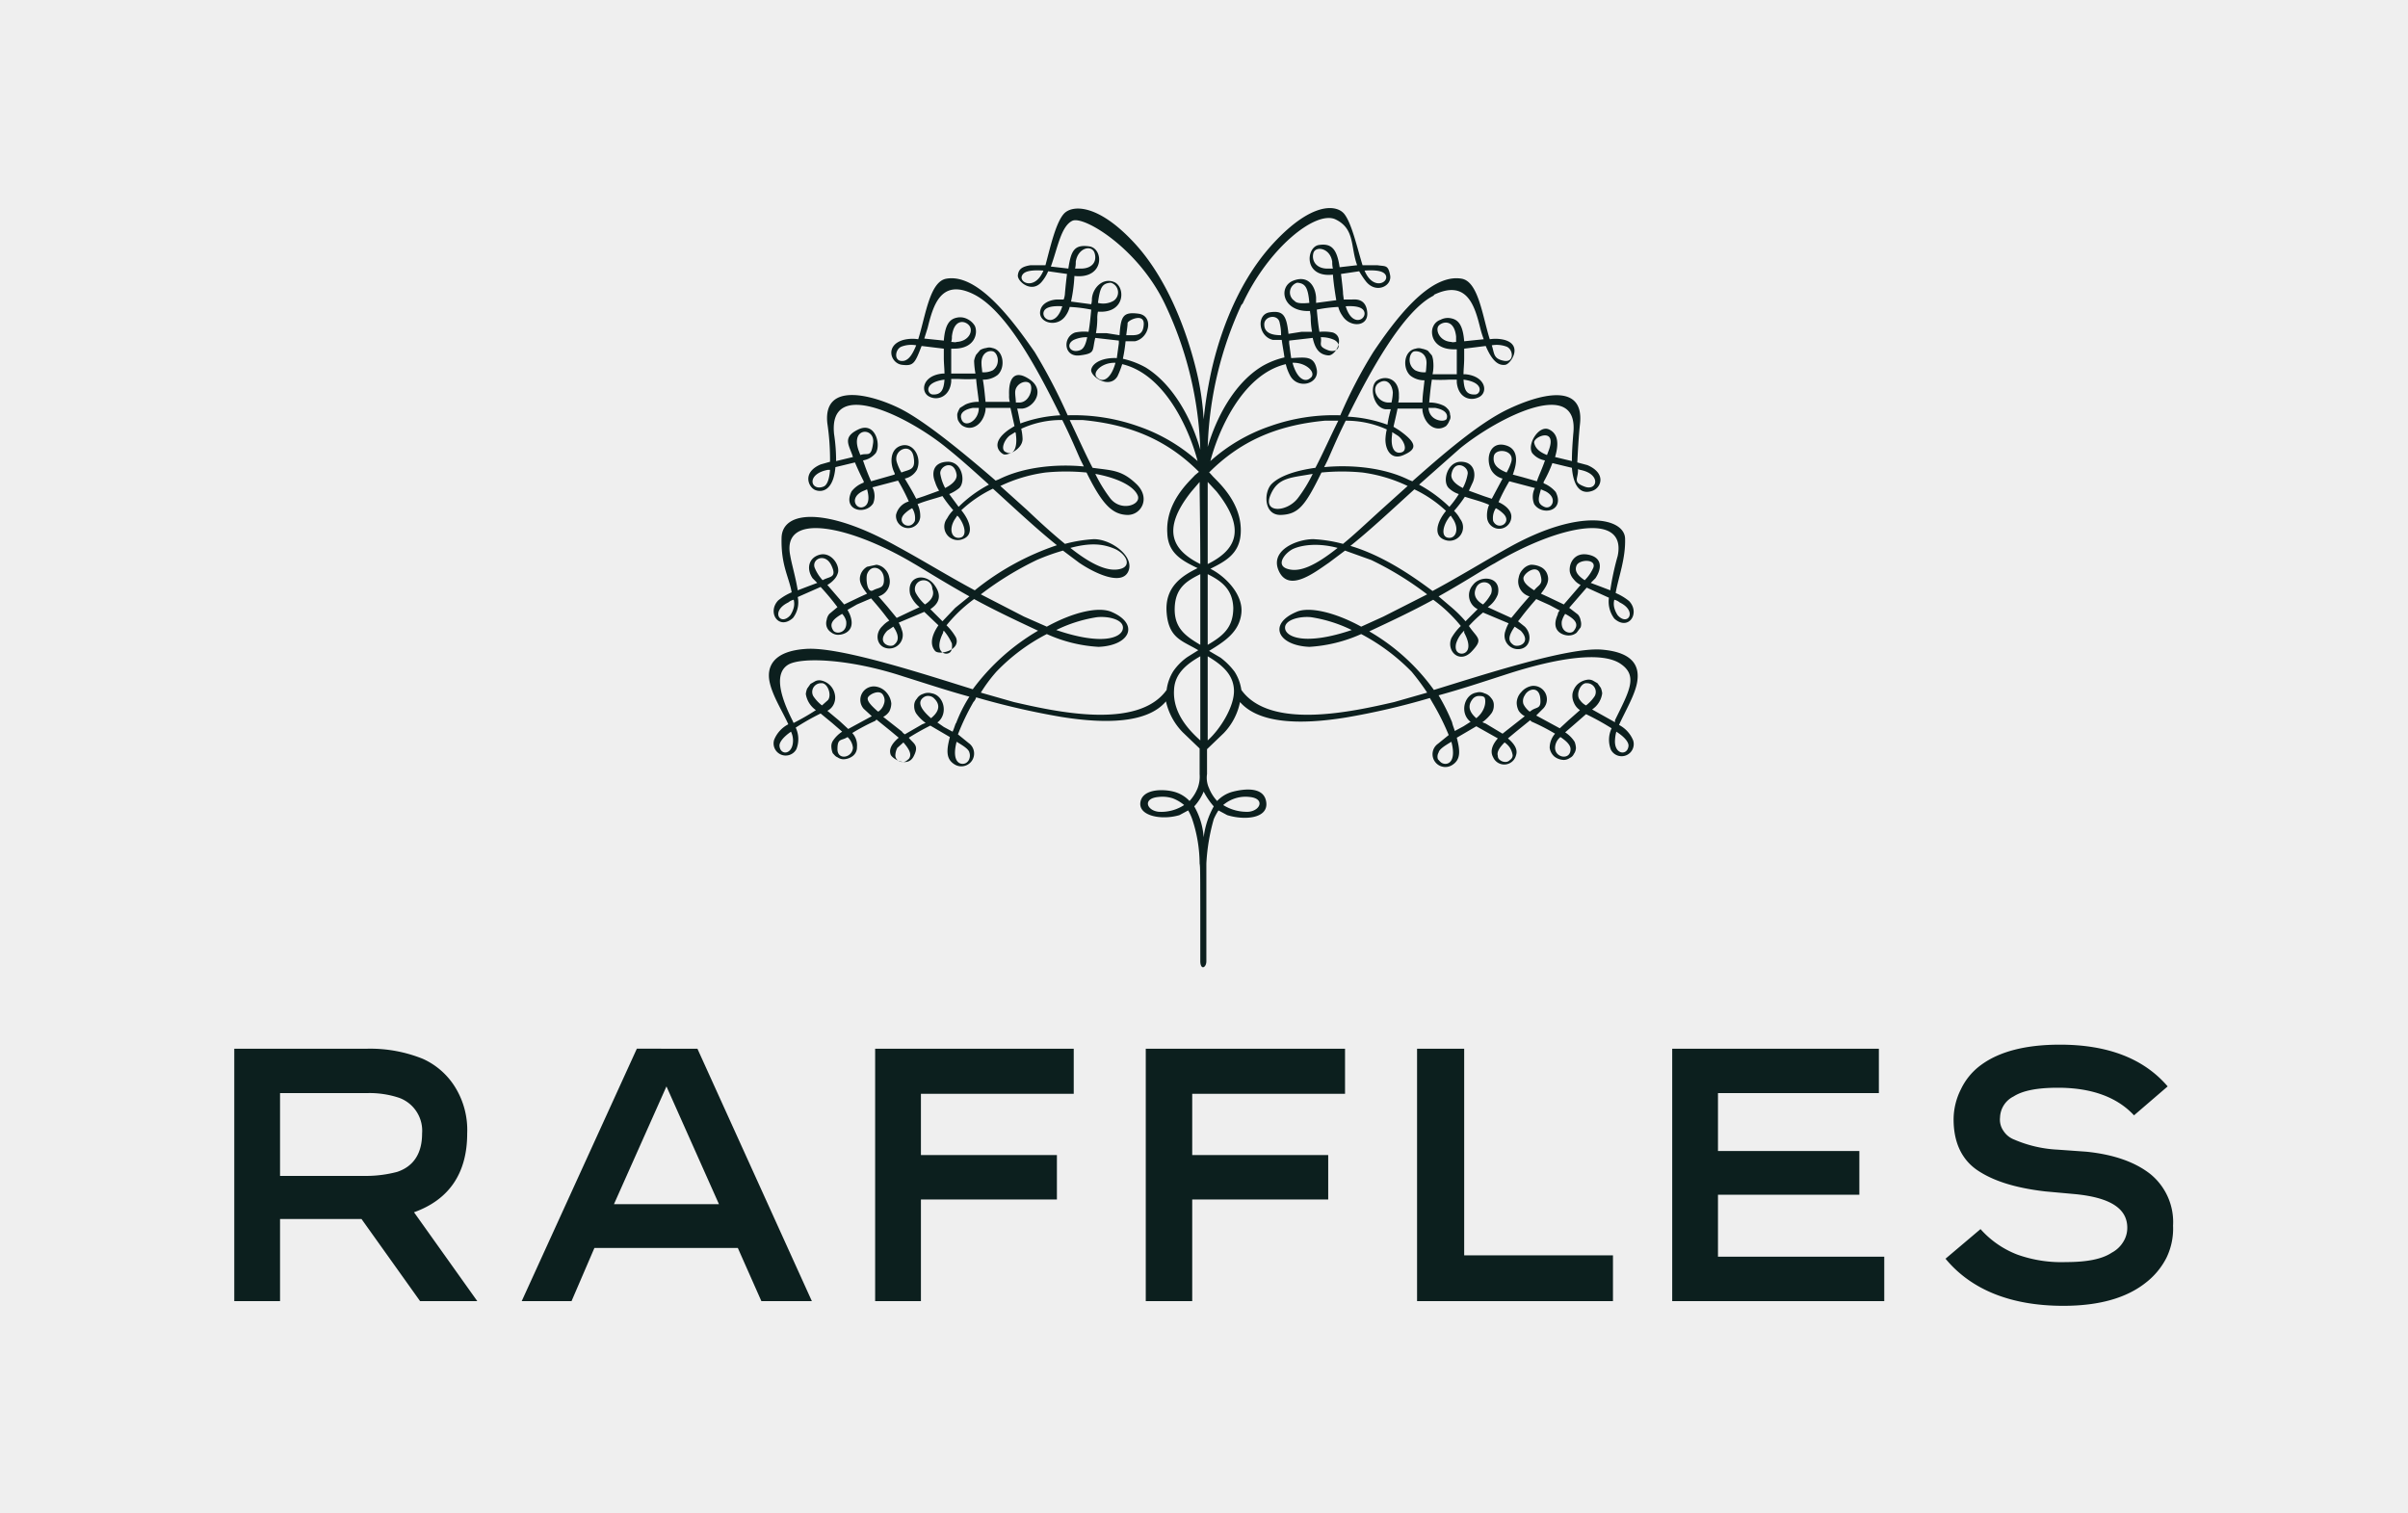
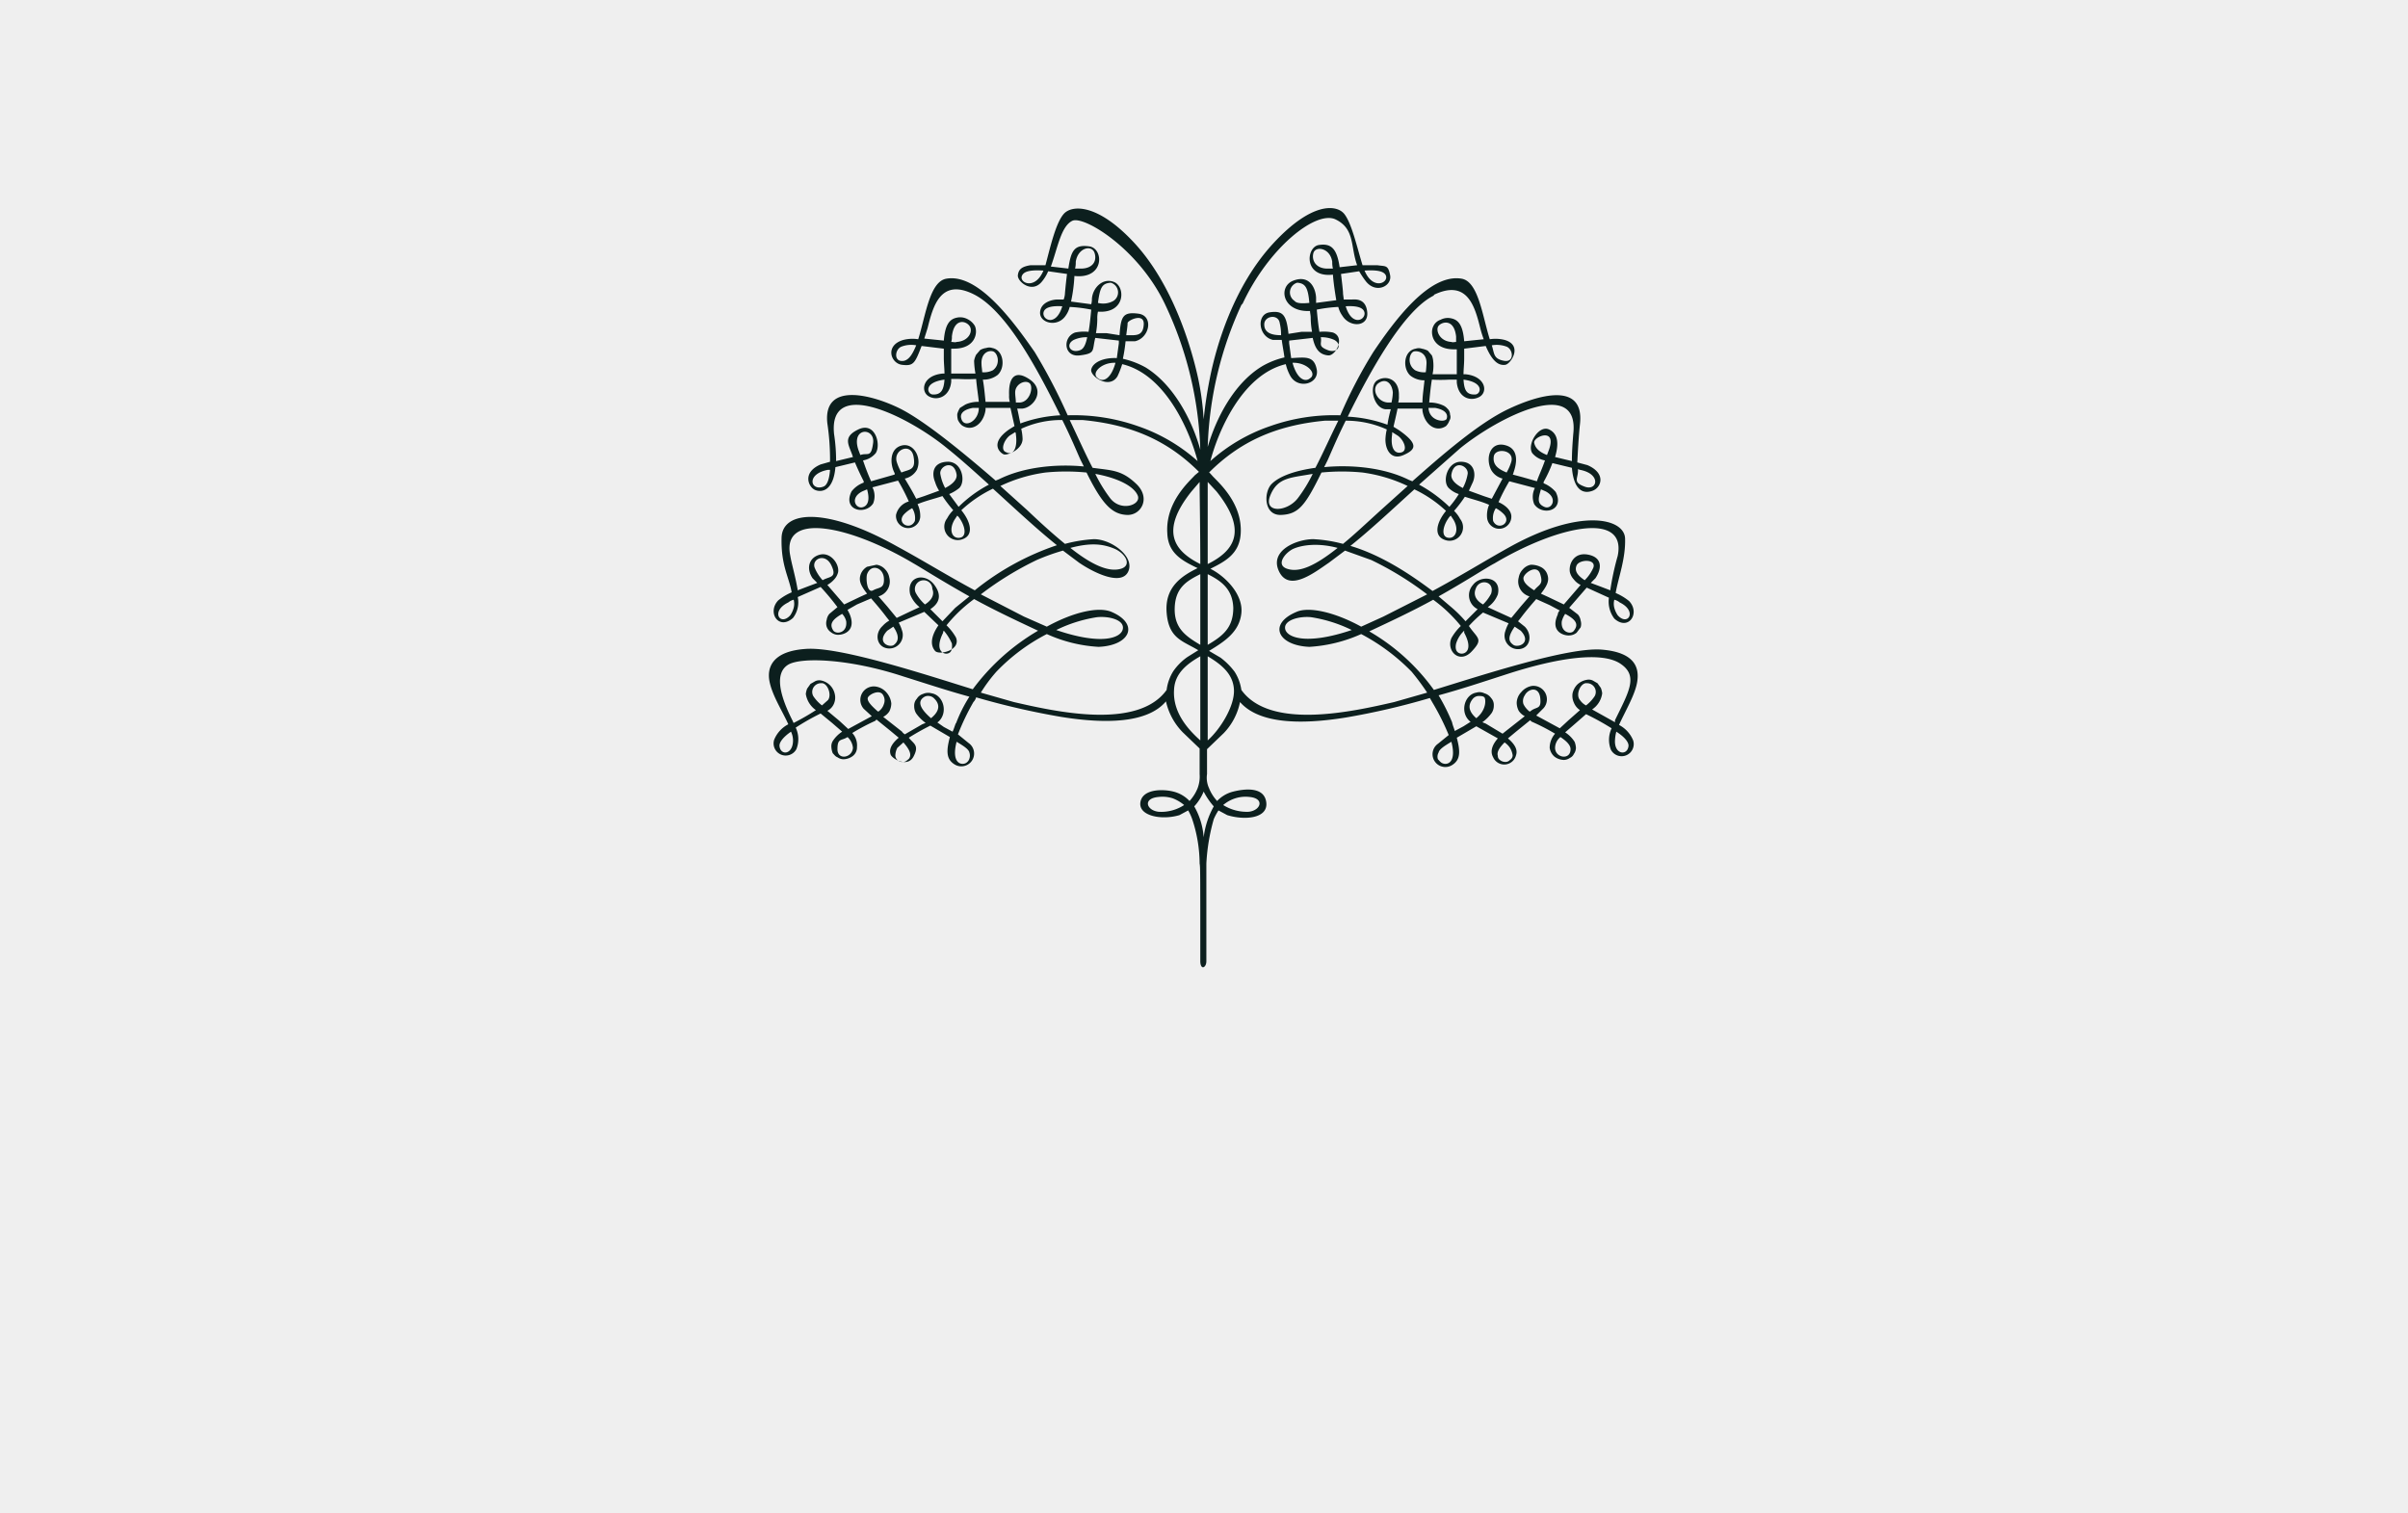
<svg xmlns="http://www.w3.org/2000/svg" id="Layer_1" data-name="Layer 1" viewBox="0 0 357.7 224.8">
  <rect x="0" y="0" width="357.7" height="224.8" fill="#808080" stroke="none" />
  <defs>
    <style>.cls-1{fill:#efefef;}.cls-2{fill:#0c1f1e;}</style>
  </defs>
  <rect class="cls-1" width="357.7" height="224.78" />
  <path class="cls-2" d="M237.8,96.5c-5-.3-17,3.6-24.8,6a30.8,30.8,0,0,0-9.6-8.7c3.2-1.5,6.4-3,9.5-4.7A21.6,21.6,0,0,1,217,93a7.9,7.9,0,0,0-1.4,1.8c-.8,1.9,1.2,3.9,3,2s.9-1.9-.4-3.8a19.9,19.9,0,0,1,2.1-2l3.8,1.6a6.1,6.1,0,0,0-.5,1.2,2,2,0,0,0,2.3,2.6c1.5-.3,1.7-2.2.6-3.3l-1-.8.4-.5c.9-1.2,1.7-2.1,2.3-2.8l2,.9,1.5.8a.9.9,0,0,0-.3.6c-1.2,2.6,1,3.2,1.8,3.1a1.8,1.8,0,0,0,1-.4l.6-.8a1.7,1.7,0,0,0,0-1,1.8,1.8,0,0,0-.4-.9l-1.3-1,2.6-3,3.3,1.5a4.2,4.2,0,0,0,.8,3.1c2.1,1.9,3.9-.8,2.2-2.6a8.2,8.2,0,0,0-2-1.2c.4-2.3,1.5-5.1,1.4-8.1s-6.6-4.6-17.2,1.3c-3.6,2-7.3,4.3-11.4,6.5-3.2-2.4-7.5-5.3-12.2-6.7,3-2.4,6.3-5.5,9.5-8.4a18.6,18.6,0,0,1,4.7,3.2c-1.4,1.7-1.9,3.7-.2,4.3a2,2,0,0,0,2.3-3.1,4.7,4.7,0,0,0-.9-1.2,19.2,19.2,0,0,0,1.6-2.1c1.2.4,2.5.7,3.6,1.2a4,4,0,0,0-.3,1.9,1.8,1.8,0,1,0,3.6-.3c-.1-.9-1-1.6-1.9-2a29.4,29.4,0,0,1,1.6-3.1l3.8,1a2.9,2.9,0,0,0-.1,2.4c1.2,1.8,4.6,1,3.2-1.8a4.6,4.6,0,0,0-1.8-1.3v-.2a19.2,19.2,0,0,0,1.3-2.8l2.9.7c.3,3.5,1.8,3.9,3.1,3.4s2-2.6-.8-3.8l-1.5-.4c.1-1.9.2-3.8.4-5.7.7-6.4-6.3-4.3-10.7-2.2s-9.9,6.9-14.2,10.7l-.5-.2c-3.6-1.8-8.4-2.3-12.6-1.9l.5-1c.5-1.1,1.4-3.3,2.7-5.9a14.6,14.6,0,0,1,6.1,1.3,7.7,7.7,0,0,0-.2,1.5c0,1.6.9,3.1,2.7,2.3s2.3-1.6-.7-3.7l-.8-.5c.2-.9.4-1.7.6-2.7h3.7v.3c.3,2.1,2,3.3,3.5,2.3a2.2,2.2,0,0,0,.5-.8,1,1,0,0,0,.1-.9,1.2,1.2,0,0,0-.4-.9,1.8,1.8,0,0,0-.7-.5,4.8,4.8,0,0,0-2-.4c.1-1,.2-2.2.4-3.4a22.4,22.4,0,0,0,2.6,0h1.1v.4c.2,2.2,1.9,2.9,3.3,2.2s1-3.1-2-3.4h-.3c0-.7.1-1.5.1-2.4V51.8l3.2-.4c1.1,2.6,2.1,2.9,2.9,2.8s2.7-2.9-.1-3.7a5.5,5.5,0,0,0-2.2-.1c-1.1-3.5-1.7-8.6-4.2-9-4.8-.8-10,6.3-13.1,10.9a70,70,0,0,0-4.9,9.4,28.3,28.3,0,0,0-10.4,1.6,25.8,25.8,0,0,0-8.9,5.2c1-3.9,4.5-12.8,11.2-14.4a6.7,6.7,0,0,0,.7,1.8c1.2,2,4.3,1.1,3.9-1s-1.7-1.8-3.8-1.7l-.3-2.2v-.4l3.5-.4c.4,1.9,1.2,2.5,2.3,2.6s2.6-2.7.7-3.4a6.7,6.7,0,0,0-2-.1c-.2-1.1-.3-2.3-.4-3.3a21.4,21.4,0,0,1,3.2-.4,3.8,3.8,0,0,0,.6,1.3c1.1,1.8,3.9,1.7,3.7-.5s-1.9-1.9-2.4-1.9h-1.1c0-.3-.1-.7-.1-1s-.2-2-.3-2.8l2.7-.4a13,13,0,0,0,1,1.5c1.5,1.9,3.9.7,3.6-.9s-.7-1.3-1.9-1.5h-2.2c-.8-2.6-1.6-6.2-2.7-7.6s-4.8-1.9-10.6,4.4-8.4,15-9.4,20.1q-.6,3-.9,6a41.1,41.1,0,0,0-.8-6c-1.1-5.1-3.9-14.1-9.4-20.1s-9.4-5.8-10.6-4.4-2,5-2.7,7.6h-2.2c-1.3.2-1.8.6-1.9,1.5s2.1,2.8,3.6.9a6,6,0,0,0,.9-1.5l2.8.4c-.1.8-.2,1.7-.3,2.8a3,3,0,0,1-.2,1h-1c-.5,0-2.4.3-2.5,1.9s2.6,2.3,3.8.5a3.8,3.8,0,0,0,.6-1.3,21.4,21.4,0,0,1,3.2.4c-.1,1-.2,2.2-.4,3.3a6.6,6.6,0,0,0-2,.1c-1.9.7-1.7,3.7.7,3.4s1.8-.7,2.3-2.6l3.5.4V51l-.3,2.2c-2.1-.1-3.6.7-3.8,1.7s2.7,3,3.9,1a13.4,13.4,0,0,0,.7-1.8c6.7,1.6,10.2,10.5,11.2,14.4a25.8,25.8,0,0,0-8.9-5.2,28.6,28.6,0,0,0-10.4-1.6,83.9,83.9,0,0,0-4.9-9.4c-3.2-4.6-8.4-11.7-13.1-10.9-2.5.4-3.1,5.5-4.2,9a5.5,5.5,0,0,0-2.2.1c-2.8.8-1.9,3.5-.2,3.7s1.9-.2,2.9-2.8l3.3.4v1.3c0,.9.1,1.7.1,2.4H140c-3,.3-3.3,2.7-2,3.4s3.1,0,3.3-2.2v-.4h1.1a22.5,22.5,0,0,0,2.6,0c.1,1.2.3,2.4.4,3.4a4.5,4.5,0,0,0-2,.4l-.8.5a3.6,3.6,0,0,0-.4.9,2.8,2.8,0,0,0,.1.9,2.4,2.4,0,0,0,.6.8c1.5,1,3.2-.2,3.5-2.3v-.3h3.7l.6,2.7-.8.5c-3,2.1-1.3,3.5-.8,3.7s2.8-.7,2.8-2.3a7.7,7.7,0,0,0-.2-1.5,14.2,14.2,0,0,1,6.1-1.3c1.3,2.6,2.2,4.8,2.7,5.9l.5,1c-4.2-.4-9,.1-12.6,1.9l-.5.2c-4.4-3.8-10.4-8.8-14.2-10.7s-11.5-4.2-10.8,2.2a36.4,36.4,0,0,1,.4,5.7l-1.4.4c-2.8,1.2-1.8,3.4-.8,3.8s2.7.1,3-3.4l2.9-.7c.5,1.2,1,2.2,1.3,2.8v.2a4,4,0,0,0-1.8,1.3c-1.4,2.8,2,3.6,3.2,1.8a2.9,2.9,0,0,0-.1-2.4l3.8-1a29.4,29.4,0,0,1,1.6,3.1,2.7,2.7,0,0,0-1.9,2,1.8,1.8,0,1,0,3.6.3,4.1,4.1,0,0,0-.4-1.9c1.2-.5,2.5-.8,3.7-1.2a19.2,19.2,0,0,0,1.6,2.1,4.7,4.7,0,0,0-.9,1.2,2,2,0,0,0,2.3,3.1c1.7-.6,1.2-2.6-.2-4.3a18.6,18.6,0,0,1,4.7-3.2c3.2,2.9,6.5,6,9.5,8.4a39.2,39.2,0,0,0-12.2,6.7c-4.1-2.2-7.8-4.5-11.5-6.5-10.5-5.9-17.1-5.4-17.2-1.3s1.1,5.8,1.5,8.1a8.2,8.2,0,0,0-2,1.2c-1.7,1.8.1,4.5,2.2,2.6a3.8,3.8,0,0,0,.7-3.1l3.4-1.5a36.1,36.1,0,0,1,2.5,3l-1.2,1a1.8,1.8,0,0,0-.4.9,1.7,1.7,0,0,0,0,1,1.6,1.6,0,0,0,.6.8,1.8,1.8,0,0,0,.9.4c.9.1,3-.5,1.9-3.1l-.3-.6,1.4-.8,2.1-.9c.6.7,1.4,1.6,2.3,2.8l.4.5a3.9,3.9,0,0,0-1,.8c-1.2,1.1-.9,3,.6,3.3a2,2,0,0,0,2.3-2.6,6.1,6.1,0,0,0-.5-1.2l3.8-1.6,2.1,2c-1.3,1.9-1.1,3.1-.5,3.8s3.9-.1,3.1-2a7.9,7.9,0,0,0-1.4-1.8,21.6,21.6,0,0,1,4.1-3.9c3.1,1.7,6.3,3.2,9.5,4.7a32.3,32.3,0,0,0-9.7,8.7c-7.7-2.4-19.7-6.3-24.7-6s-5.9,2.7-5.5,4.8,1.9,4.4,2.8,6.4a4.5,4.5,0,0,0-2.1,2.3,1.8,1.8,0,0,0,3.3,1.4,4,4,0,0,0-.1-3.2,34.6,34.6,0,0,1,3.7-2.1l1.7,1.4,1.5,1.3a4.7,4.7,0,0,0-1.4,1.4,1.5,1.5,0,0,0-.2.9,2.9,2.9,0,0,0,.2.9c.2.2.4.5.7.6a1.6,1.6,0,0,0,.9.3,2.4,2.4,0,0,0,1.4-.5,1.6,1.6,0,0,0,.6-1.3,2.7,2.7,0,0,0-.7-2.1,30.9,30.9,0,0,1,3.4-1.8l.2-.2,2.1,1.7,1.2,1c-1.3,1.1-1.4,1.9-1.2,2.5s2.5,2,3.4.3,0-1.9-.7-2.8a35.8,35.8,0,0,1,3.2-1.8l2.9,1.7c-.5,1.9-.6,3.2.6,4a1.9,1.9,0,1,0,2.2-3.1l-1.6-1.3a34.9,34.9,0,0,1,2.3-4.8,1.6,1.6,0,0,0,.4-.7,114.4,114.4,0,0,0,12.6,2.9c6.8,1.1,12.9.9,15.6-2.3a9.5,9.5,0,0,0,2.5,4.6l2.5,2.4V115a4.9,4.9,0,0,1-.3,2.1,6.2,6.2,0,0,1-1.2,1.9,4.9,4.9,0,0,0-2.4-1.4c-1.6-.4-4.6-.4-4.9,1.6s3.1,2.7,5.8,1.9l1.3-.7a7.5,7.5,0,0,1,.6,1.3,21.2,21.2,0,0,1,1.1,6.6c.1.5.1,1,.1,14.5,0,.6.2.9.4.9s.5-.3.5-.9V128.3a29.4,29.4,0,0,1,1.1-6.6,8.3,8.3,0,0,1,.7-1.3l1.3.7c2.6.8,6.1.5,5.8-1.9s-3.3-2-4.9-1.6a4.9,4.9,0,0,0-2.4,1.4,6.2,6.2,0,0,1-1.2-1.9,3.7,3.7,0,0,1-.3-2.1v-3.7l2.5-2.4a9.3,9.3,0,0,0,2.4-4.6c2.8,3.2,8.9,3.4,15.7,2.3a107.8,107.8,0,0,0,12.5-2.9l.4.7a35.8,35.8,0,0,1,2.4,4.8l-1.6,1.3a1.9,1.9,0,1,0,2.2,3.1c1.2-.8,1.1-2.1.6-4l2.9-1.7,3.2,1.8c-.8.9-1.2,1.9-.7,2.8a1.8,1.8,0,0,0,3.4-.3c.2-.6.1-1.4-1.2-2.5l1.2-1,2.1-1.7.2.2A30.9,30.9,0,0,1,231,109a3.2,3.2,0,0,0-.8,2.1,2.1,2.1,0,0,0,.7,1.3,2.4,2.4,0,0,0,1.4.5,1.6,1.6,0,0,0,.9-.3,1.2,1.2,0,0,0,.6-.6,1.6,1.6,0,0,0,.3-.9,2.9,2.9,0,0,0-.2-.9,4.7,4.7,0,0,0-1.4-1.4l1.5-1.3,1.6-1.4a37.9,37.9,0,0,1,3.8,2.1,4,4,0,0,0-.1,3.2,1.8,1.8,0,0,0,3.3-1.4,4.5,4.5,0,0,0-2.1-2.3c.9-2,2.4-4.5,2.7-6.4S243.1,96.9,237.8,96.5Zm-20.8.6c-.6-.1-.9-.6-.7-1.5a4.4,4.4,0,0,1,1.2-1.9V94C218.9,96.6,217.6,97.2,217,97.1Zm2.2-9.6c.5-1.6,2.9-1.2,2.3.7a6.1,6.1,0,0,1-1.2,1.6c-.9-.5-1.5-1.3-1.1-2.3Zm6.7,6.2c1.7,1.8-.4,2.6-1.1,2.1s-.9-1.1.2-2.7l.9.6Zm2-6c-.8-.5-1.6-1.1-1.6-1.8s2-2.2,2.5-.6-.2,1.5-.9,2.4Zm5.9,6c-.4.6-2,.3-1.8-1.4a3.7,3.7,0,0,1,.5-1.1c1.7.9,2,1.6,1.3,2.5Zm1.6-7.5c-.9-.6-1.6-1.3-1.2-2.2s2.9-1,2.5.3a5.9,5.9,0,0,1-1.3,1.9Zm5.2,3.3c2.7,1.3,1.2,3.6-.3,1.9a3.7,3.7,0,0,1-.5-1.1,2.4,2.4,0,0,1,0-1.2,2,2,0,0,1,.8.4ZM222,83.7c9.4-5.6,19.7-7.8,18.3-1.1a40.2,40.2,0,0,0-1.1,5.1l-1.3-.5-1.6-.6.7-.7c1-1.5,1-3.1-1.1-3.5s-2.9,1.4-2.7,2.6a2.4,2.4,0,0,0,.6,1.1,2.7,2.7,0,0,0,1,.8l-2.5,2.9L230,88.7l-1.1-.5c1-1.3,1.3-2,.9-3a1.9,1.9,0,0,0-1-1,3.2,3.2,0,0,0-1.4-.3,2.1,2.1,0,0,0-1.2.7,2.3,2.3,0,0,0-.6,1.2,2.3,2.3,0,0,0,1.6,2.8l-1.3,1.5-1.4,1.7-2.2-1-1.3-.6a4,4,0,0,0,1.5-1.9c.6-2.7-2.6-2.9-3.7-1.4a2.3,2.3,0,0,0,.7,3.6l-1.8,1.8a18.9,18.9,0,0,0-2-2l-2-1.7c4.1-2.3,7.3-4.4,8.3-4.9Zm12.7-13.9c3.2.6,2.6,3.2.7,2.5s-.9-1.2-1-2.6ZM215.2,79.9c-1.2-.1-.9-1.8.1-3.1l.2-.2.4.6C216.8,78.7,216.2,80,215.2,79.9Zm2.8-9.4a6.8,6.8,0,0,1-.7,2c-1-.5-1.8-1.2-1.7-2,.4-2.4,2.7-1.2,2.4,0Zm5.4,5.9c1.2,1.3-.9,2.5-1.6,1a2.7,2.7,0,0,1,.4-1.9,4.7,4.7,0,0,1,1.2.9Zm1.1-7.8a7.7,7.7,0,0,1-.7,1.6c-1.2-.5-2.1-1.1-1.9-2.4s3.1-1,2.6.8Zm5.1,4.4c1.9,1,.9,2.8-.2,2.3s-.9-1.2-.5-2.6l.7.3Zm.5-6.2-.3.8c-1-.4-1.7-.9-1.9-1.8s3.4-2.4,2.2,1Zm-13.2-.2c5.8-4.7,17.8-10.7,16.8-2.1-.1,1.3-.2,2.6-.2,4l-2.5-.6c.5-1.7.6-3.4-.9-4.1s-3.3,2.2-2.5,3.5a3.1,3.1,0,0,0,1.9,1.1c-.4,1.2-.9,2.2-1.2,3.1l-2.1-.6-1.5-.4c.1-.1.1-.1.1-.2s1.4-3.3-1-4.1-3.2,1.8-2.3,3.6a2.7,2.7,0,0,0,1.7,1.3l-1.6,3-1.2-.4-2.2-.8.6-1.3c.5-1.2.2-3-1.8-3s-2.8,2.9-1.8,3.9a3.8,3.8,0,0,0,1.5.9,13.3,13.3,0,0,1-1.4,1.9,20.9,20.9,0,0,0-4.5-3.3l6.1-5.4Zm2.3-8c-1.4.1-1.7-.7-1.8-2.2,3.1.4,2.6,2.1,1.8,2.2Zm4.6-7.1c1,.4,1.2,2.4-.4,2.1s-1.4-1.1-1.8-2.3a4.2,4.2,0,0,1,2.2.2ZM207.6,64.7c.9.6,1.6,2.2.6,2.5s-1.7-.6-1.4-2.7v-.3Zm-1.2-4.9c-1.8.1-2.8-2.1-1.6-2.9s2,.2,2.1,1.4a7.7,7.7,0,0,1-.2,1.5Zm5.4-4.5a2.9,2.9,0,0,1-1.6-.3c-1.3-.9-.8-2.7-.1-2.8s1.9.3,1.8,1.9-.1.8-.1,1.2Zm1.4,5.3c1.6.3,1.9,1,1.7,1.6s-2.6.4-2.7-1.6ZM213,43.8c5-2.4,6.1,1.8,6.9,5a15.6,15.6,0,0,0,.5,1.6l-2.9.3c-.2-2.6-1-3.2-1.9-3.4a2.3,2.3,0,0,0-1.6.2,1.8,1.8,0,0,0-1.1,1c-.5,1-.1,3.4,3.1,3.4h.4v3.7h-3.6a6.1,6.1,0,0,0,.1-1.9,2.9,2.9,0,0,0-.2-.9l-.6-.7a3.2,3.2,0,0,0-.9-.3,1.4,1.4,0,0,0-.9,0c-1.8.3-2,2.9-.8,4a3.3,3.3,0,0,0,2.1.7c-.1,1.1-.3,2.3-.3,3.3h-3.6a3.1,3.1,0,0,0,.1-1c.1-2.5-1.9-3.1-3.2-2.3s-.6,4.1,1.2,4.3h.8a18.9,18.9,0,0,0-.5,2.3,20,20,0,0,0-5.9-1.2c3.3-6.7,8.3-15.8,12.8-18Zm3.3,7c-.2,0-.5.1-.7,0-1.8-.1-2.4-1.8-1.9-2.4s2.3-1.1,2.6,1.6v.8Zm-21.7,5.4c-.7.6-1.9.2-2.6-2.3C194.1,53.8,195.7,55.5,194.6,56.2Zm3.6-5.7c1.3.7.5,2.1-1,1.5s-.8-.9-1-1.9a4.5,4.5,0,0,1,2,.4Zm4.5-4c.1,1.1-1.9,2-2.8-1,1.7-.1,2.7.2,2.8,1Zm3.1-5.7c.7,1.1-1.8,2.5-3.1-.6C204.2,40.1,205.4,40.2,205.8,40.8Zm-53.9,0c.4-.6,1.6-.7,3.1-.6-1.3,3.1-3.9,1.7-3.1.6Zm3.1,5.7c.1-.8,1.1-1.1,2.8-1-.9,3-2.9,2.1-2.8,1Zm5.5,5.5c-1.5.6-2.3-.8-1-1.5a4.5,4.5,0,0,1,2-.4c-.2,1-.5,1.7-1,1.9Zm2.6,4.2c-1.1-.7.5-2.4,2.6-2.3-.7,2.5-1.9,2.9-2.6,2.3Zm-28.8-2.6c-1.6.3-1.4-1.7-.4-2.1a4.1,4.1,0,0,1,2.2-.2C135.6,52.5,135.1,53.4,134.3,53.6Zm4.2,5c-.8-.1-1.3-1.8,1.8-2.2-.1,1.5-.5,2.3-1.8,2.2Zm4.3,3.6c-.2-.6.1-1.3,1.7-1.6h.9c0,2-2.2,3.1-2.6,1.6Zm3-8.1c-.1-1.6,1-2.1,1.7-1.9s1.2,1.9,0,2.8a2.9,2.9,0,0,1-1.6.3c0-.4-.1-.8-.1-1.2Zm3.7,13.1c-1-.3-.3-1.9.5-2.5l.8-.5a.4.4,0,0,1,.1.3c.3,2.1-.4,3.2-1.4,2.7Zm1.3-8.9c0-1.2,1.4-1.9,2.1-1.4s.1,3-1.6,2.9h-.4c0-.5-.1-1-.1-1.5Zm.8,4.7c-.2-.8-.3-1.5-.5-2.3h.8c1.7-.2,3.4-2.7,1.1-4.3s-3.2-.2-3.1,2.3a3.1,3.1,0,0,0,.1,1h-3.6c-.1-1-.2-2.2-.4-3.3a3.4,3.4,0,0,0,2.2-.7c1.2-1.1.9-3.7-.8-4a1.4,1.4,0,0,0-.9,0,2.4,2.4,0,0,0-.9.3l-.6.7a3.2,3.2,0,0,0-.3.9,12.3,12.3,0,0,0,.2,1.9h-3.6V51.8h.4c3.2,0,3.6-2.4,3.1-3.4a2.6,2.6,0,0,0-1.1-1,2.3,2.3,0,0,0-1.6-.2c-.9.2-1.7.8-1.9,3.4l-2.9-.3.5-1.6c.8-3.2,1.9-7.4,6.8-5s9.6,11.3,12.9,18a20,20,0,0,0-5.9,1.2ZM141.3,50.8a2.2,2.2,0,0,0,.1-.8c.3-2.7,2-2.4,2.6-1.6s-.1,2.3-1.9,2.4C141.9,50.9,141.6,50.8,141.3,50.8Zm-19,21.5c-1.9.7-2.6-1.9.7-2.5h.3C123.2,71.1,122.9,72.1,122.3,72.3Zm5.2-5.5c-1.1-3.4,2.5-3.3,2.2-1s-.8,1.4-1.9,1.8Zm.8,8.5c-1.1.5-2.2-1.3-.2-2.3l.7-.3C129.2,74.1,129,75,128.3,75.3Zm4.9-6.7c-.5-1.8,2.1-2.9,2.5-.8s-.6,1.9-1.8,2.4a7.7,7.7,0,0,1-.7-1.6Zm2.7,8.8c-.7,1.5-2.8.3-1.6-1a4.7,4.7,0,0,1,1.2-.9,2.7,2.7,0,0,1,.4,1.9Zm3.8-6.9c-.3-1.2,2-2.4,2.4,0,.1.8-.7,1.5-1.7,2a6.8,6.8,0,0,1-.7-2Zm2.8,9.4c-1.1.1-1.6-1.2-.7-2.7l.4-.6.2.2c1,1.3,1.3,3,.1,3.1Zm-.1-4.6L141,73.4a6,6,0,0,0,1.5-.9c1-1,.4-4-1.8-3.9s-2.3,1.8-1.8,3a5.2,5.2,0,0,0,.6,1.3l-2.2.8-1.2.4c-.5-1-1.1-2-1.7-3a2.7,2.7,0,0,0,1.8-1.3c.8-1.8-.5-4.1-2.3-3.6s-1.7,2.8-1,4.1v.2l-1.4.4-2.1.6c-.4-.9-.8-1.9-1.2-3.1a3.1,3.1,0,0,0,1.9-1.1c.8-1.3-.1-4.7-2.6-3.5s-1.3,2.4-.8,4.1l-2.5.6a26,26,0,0,0-.3-4c-.9-8.6,11.1-2.6,16.8,2.1,2,1.6,4.1,3.5,6.2,5.4a18.7,18.7,0,0,0-4.5,3.3Zm-25,16.1c-1.5,1.7-3-.6-.3-1.9a2,2,0,0,1,.8-.4,2.4,2.4,0,0,1,0,1.2,3.7,3.7,0,0,1-.5,1.1Zm3.6-7.1c-.4-1.3,1.6-2.2,2.5-.3s-.3,1.6-1.3,2.2a6.2,6.2,0,0,1-1.2-1.9Zm2.8,9.4c-.6-.9-.3-1.6,1.3-2.5a2.4,2.4,0,0,1,.6,1.1C125.9,94,124.3,94.3,123.8,93.7Zm5-8.4c.6-1.6,2.4-1,2.5.6s-.7,1.3-1.6,1.8S128.6,86,128.8,85.3Zm4,10.5c-.6.5-2.7-.3-1-2.1l.9-.6c1.1,1.6.6,2.3.1,2.7Zm4.6-6a6.5,6.5,0,0,1-1.3-1.6,1.3,1.3,0,1,1,2.4-.7C138.9,88.5,138.2,89.3,137.4,89.8Zm4,5.8c.1.9-.1,1.4-.7,1.5s-1.9-.5-.6-3.1a.4.4,0,0,1,.1-.3,7.6,7.6,0,0,1,1.2,1.9Zm.5-5.3-1.9,2-1.8-1.8c.9-.6,2-1.7.6-3.6s-4.2-1.3-3.6,1.4a4.5,4.5,0,0,0,1.4,1.9l-1.3.6-2.1,1-1.4-1.7-1.3-1.5a2.3,2.3,0,0,0,1.6-2.8,2.3,2.3,0,0,0-.6-1.2,2.1,2.1,0,0,0-1.3-.7l-1.4.3a2.2,2.2,0,0,0-.9,1c-.4,1-.1,1.7.9,3l-1.1.5-2.3,1.1-2.5-2.9a3.9,3.9,0,0,0,1-.8,2.4,2.4,0,0,0,.6-1.1c.2-1.2-1.1-3-2.7-2.6s-2.1,2-1.1,3.5l.7.7-1.6.6-1.3.5c-.3-1.9-.9-3.9-1.1-5.1-1.4-6.7,8.9-4.5,18.3,1.1.9.5,4.2,2.6,8.3,4.9l-2.1,1.7Zm-26.1,20.6c-.1-.5.4-1.3,1.7-2.2a3.1,3.1,0,0,1,.3,1.3C117.8,112.1,116,112.3,115.8,110.9Zm6.3-6.1a5.7,5.7,0,0,1-1.3-1.4,1.3,1.3,0,0,1,1.2-1.9c.9-.1,1.6,1.7,1,2.5l-.9.8Zm4.6,6.3c-.1,1.5-2.3,1.9-2.3.2s.6-1.2,1.5-1.8a2.5,2.5,0,0,1,.8,1.6Zm3.8-5.4h-.1c-.9-.8-1.6-1.5-1.5-2s1.8-1.4,2.3-.4a1.5,1.5,0,0,1,.1,1.3,2.1,2.1,0,0,1-.8,1.1Zm4.7,6.6a.8.8,0,0,1-.4.6.9.9,0,0,1-.7.3,1.1,1.1,0,0,1-.8-.3.9.9,0,0,1-.3-.7,2.6,2.6,0,0,1,.3-1.1l.9-.8c.6.7,1.1,1.4,1,2Zm3.1-5.6c-1.5-1.3-2.1-2.4-1.1-3.1a1.1,1.1,0,0,1,.8-.2,1.2,1.2,0,0,1,.8.4c.6.6,1.1,1.6-.5,2.9Zm5.7,5.1a1.4,1.4,0,0,1,0,.9,1.1,1.1,0,0,1-.6.7c-.7.3-2.1-.1-1.3-3.2,1,.6,1.8,1.1,1.9,1.6Zm-2-4.4c-.2.5-.3.9-.5,1.3l-1.3-.7-1-.7h.1c1.6-1.3.9-4-.9-4.3a1.9,1.9,0,0,0-1.3.1,1.6,1.6,0,0,0-.9.7,1.5,1.5,0,0,0-.4,1.1,2,2,0,0,0,.3,1.1,6.2,6.2,0,0,0,1.4,1.4l-.5.2-2.6,1.5c-.1-.1-.3-.2-.4-.4l-2.8-2.2a2.4,2.4,0,0,0,.9-.8,2.7,2.7,0,0,0,.3-1.2,2.9,2.9,0,0,0-.7-1.6,2.6,2.6,0,0,0-1.6-.9,2,2,0,0,0-1.8,3.3l1.2,1.1-3.5,1.9-1.3-1.2-1.8-1.5a2.1,2.1,0,0,0,1-1.1,2.3,2.3,0,0,0,.1-1.4,2.6,2.6,0,0,0-2-2,1.4,1.4,0,0,0-.9.1l-.7.4-.5.7a3.1,3.1,0,0,0-.2.8,3.6,3.6,0,0,0,1.5,2.4,35.4,35.4,0,0,1-3.3,1.9.3.3,0,0,1-.1-.2c-2.2-4.3-2.6-7.2-.8-8.4s9-1,17.2,1.7c3.2,1,6.5,2.1,9.8,3a21.4,21.4,0,0,0-2,4Zm31.3-4.9c-4.3,6-16.6,3.2-22.7,1.8l-4.9-1.4a22.6,22.6,0,0,1,2.3-3.1,28.3,28.3,0,0,1,7.5-5.6,21.5,21.5,0,0,0,7.7,1.9c4.7-.2,6.1-3.4,1.9-5.2-1.9-.8-5.6,0-9.6,2.2l-3.4-1.5-6.4-3.3a47.5,47.5,0,0,1,8.3-5.1,31.5,31.5,0,0,1,3.9-1.4l2.4,1.8c2.2,1.5,6.3,3.5,7.3,1.3s-2.5-4.8-5.1-4.8a21.4,21.4,0,0,0-4.3.7c-1.6-1.3-3.5-3-5.6-5l-4-3.6a22.5,22.5,0,0,1,6.7-2,31.1,31.1,0,0,1,6.1,0c2.4,4.9,3.9,6.2,6,6.3s3.6-2.5,1.4-4.6-3.6-2-6.5-2.4c-1.1-2.1-2.2-4.6-3.4-7.1h1.9c7.5.7,12.8,3.2,17.3,7.7l-.6.5c-.8.9-4.4,4-4.1,8.6.1,3,2.2,4.1,4.5,5.2-2.2,1.1-4.9,2.7-4.6,6.6s2.4,4.2,4.7,5.6l-1.6,1a8.4,8.4,0,0,0-2.1,2.1A6.8,6.8,0,0,0,173.3,102.5Zm-16.4-8.9a21,21,0,0,1,6-1.9c1.6-.2,4.1.3,3.9,1.7S163.6,95.9,156.9,93.6ZM159,81.4c3-.8,4.8-.6,6.5.1s2.7,2.5,1,3-4.1-.4-7.5-3.1Zm3.7-11c3.3.6,5.7,1.8,6.3,3.2s-2.5,2.5-4.1.4a21.6,21.6,0,0,1-2.2-3.6ZM177,73l1.2-1.4c0,2.3.1,6.8.1,12.2C174.5,81.9,172.2,79,177,73Zm1.3,22.8c-2.2-1.3-3.9-2.5-3.8-5.5s1.8-4,3.8-5Zm-3.9,6.7c.1-2.4,1.8-3.8,3.9-5V110c-1.9-1.7-4.1-4.2-3.9-7.5Zm-4.2-47.9a12.6,12.6,0,0,0-3.4-1.3,23.4,23.4,0,0,0,.4-2.6h1.4c2.2-.5,2.8-3.8.5-4.1s-2.6.4-2.8,3.2l-1.9-.3h-1.6a12.5,12.5,0,0,0,.2-2.1,4.1,4.1,0,0,1,.1-1.1c4.1.3,4.1-3.7,2.4-4.4s-3.2.9-3.3,2.5a2.8,2.8,0,0,1-.1.8l-3-.4a23.2,23.2,0,0,0,.5-3.8c4.5.5,4.4-4.1,2.2-4.4s-2.7.6-3.1,3.3l-2.6-.3c1-2.7,1.5-6,3.2-6.8s10,4.2,13.9,12.7a54.2,54.2,0,0,1,5.1,21.3C177.1,62.5,174.4,57.2,170.2,54.6Zm-2.9-4.8c.1-.8.2-1.4.2-1.8s2.5-1.6,2.4.2-1.2,1.6-2.6,1.6ZM163.1,45c.3-2.3.6-2.9,1.9-3a1.5,1.5,0,0,1,.4,2.7,3.1,3.1,0,0,1-2.3.3Zm-3.4-5.1a3.8,3.8,0,0,0,.1-1c.3-2.1,2.4-2.6,2.8-1.3s-.4,2.4-2.3,2.3Zm12.4,80.7c-1.8-.2-2.4-2,0-2.2a5,5,0,0,1,2.1.2,5.9,5.9,0,0,1,1.7,1,6.2,6.2,0,0,1-3.8,1Zm13.5-2.2c2.3.2,1.7,2-.1,2.2a6.6,6.6,0,0,1-3.8-1,5.2,5.2,0,0,1,1.8-1,5,5,0,0,1,2.1-.2Zm-5.3,1.4a12.5,12.5,0,0,0-1.5,4.6,10.7,10.7,0,0,0-1.4-4.6,7.4,7.4,0,0,0,1.4-2.2,10.7,10.7,0,0,0,1.5,2.2Zm4.2-74.5c3.9-8.5,11-14.1,13.9-12.7s2.2,4.1,3.2,6.8l-2.6.3c-.4-2.7-1.2-3.6-3.1-3.3s-2.3,4.9,2.1,4.4c.1,1.3.3,2.6.5,3.8l-3,.4v-.8c-.1-1.6-1.1-3.4-3.4-2.5s-1.6,4.7,2.5,4.5c0,.3.1.6.1,1a12.5,12.5,0,0,0,.2,2.1h-1.6l-1.9.3c-.3-2.8-.8-3.5-2.8-3.2s-1.7,3.6.5,4.1h1.3c.1.8.3,1.8.4,2.6a12,12,0,0,0-3.3,1.3c-4.3,2.6-6.9,7.9-8.1,12a54.2,54.2,0,0,1,5.1-21.3ZM198,39.9h-.6c-1.9.1-2.6-1.2-2.3-2.3s2.5-.8,2.8,1.3a3.8,3.8,0,0,0,.1,1ZM194.5,45c-1,.1-1.9.1-2.2-.3a1.5,1.5,0,0,1,.4-2.7c1.2.1,1.6.7,1.8,3Zm-4.2,4.8c-1.3,0-2.5-.3-2.5-1.6s2.1-1.6,2.3-.2a7.4,7.4,0,0,1,.2,1.8ZM179.4,71.6l1.3,1.4c4.8,6,2.5,8.9-1.3,10.8Zm3.8,18.7c0,3-1.6,4.2-3.8,5.5V85.3c2,1,3.7,2.2,3.8,5ZM179.4,110V97.5c2,1.2,3.8,2.6,3.9,5S181.3,108.3,179.4,110Zm27.7-5.7c-6.1,1.4-18.4,4.2-22.7-1.8a6.8,6.8,0,0,0-1-2.7,10.4,10.4,0,0,0-2.1-2.1l-1.7-1c2.3-1.4,4.5-2.8,4.8-5.6s-2.4-5.5-4.6-6.6c2.2-1.1,4.3-2.2,4.5-5.2.3-4.6-3.4-7.7-4.2-8.6s-.3-.3-.5-.5c4.5-4.5,9.8-7,17.2-7.7h2c-1.2,2.4-2.3,4.9-3.4,7-2.9.4-5.3,1.2-6.5,2.4s-1.2,4.7,1.4,4.6,3.6-1.4,6-6.3a31.1,31.1,0,0,1,6.1,0,22.5,22.5,0,0,1,6.7,2l-4,3.6c-2.2,2-4,3.7-5.6,5a21.3,21.3,0,0,0-4.4-.7c-2.5,0-6.6,1.7-5.1,4.8s5.2.2,7.4-1.3l2.4-1.8,3.9,1.4a47.5,47.5,0,0,1,8.3,5.1l-6.5,3.3-3.3,1.5c-4-2.2-7.8-3-9.6-2.2-4.3,1.8-2.8,5,1.9,5.2a22,22,0,0,0,7.7-1.9,30,30,0,0,1,7.5,5.6,35.5,35.5,0,0,1,2.3,3.1l-4.9,1.4ZM195,70.4a21.6,21.6,0,0,1-2.2,3.6c-1.6,2.1-5.2,2.3-4.1-.4S191.7,71,195,70.4Zm3.7,11c-3.4,2.7-5.7,3.7-7.5,3.1s-.2-2.5,1-3S195.7,80.6,198.7,81.4Zm2.1,12.2c-6.8,2.3-9.7,1.1-9.9-.2s2.2-1.9,3.9-1.7a21,21,0,0,1,6,1.9Zm13.5,19.8c-.3-.1-.5-.4-.7-.6a1.2,1.2,0,0,1,.1-1c.1-.5.9-1,1.9-1.6.8,3.1-.6,3.5-1.3,3.2Zm5-6.7c-1.5-1.3-1-2.3-.5-2.9a1.2,1.2,0,0,1,.8-.4c.4,0,.7,0,.9.2s.4,1.8-1.2,3.1Zm5.4,5.5a.8.8,0,0,1-.4.7.9.9,0,0,1-.7.3,1.3,1.3,0,0,1-.8-.3.7.7,0,0,1-.3-.6c-.2-.6.3-1.3,1-2a3,3,0,0,1,.8.8,3,3,0,0,1,.4,1.1Zm2.6-6.5h-.1a3.1,3.1,0,0,1-.9-1.1,1.5,1.5,0,0,1,.2-1.3c.5-1,2.1-1.4,2.3.4s-.6,1.2-1.5,2Zm6,5.6c0,1.7-2.3,1.3-2.3-.2a2.1,2.1,0,0,1,.8-1.6c.9.6,1.5,1.2,1.5,1.8Zm2.3-6.5a2.4,2.4,0,0,1-.9-.8c-.7-.8.1-2.6,1-2.5a1.3,1.3,0,0,1,1.2,1.9,5.7,5.7,0,0,1-1.3,1.4Zm6.3,6.1c-.2,1.4-2.1,1.2-2-.9a5.9,5.9,0,0,1,.2-1.3c1.4.9,1.9,1.7,1.8,2.2Zm-2-3.8v.2l-3.4-1.9A3.4,3.4,0,0,0,238,103a3.1,3.1,0,0,0-.2-.8l-.5-.7-.7-.4a1.4,1.4,0,0,0-.9-.1,2.7,2.7,0,0,0-1.4.7,2.7,2.7,0,0,0-.7,1.3,2.4,2.4,0,0,0,.2,1.4,2.4,2.4,0,0,0,.9,1.1L233,107l-1.3,1.2-3.5-1.9,1.1-1.1a2,2,0,0,0-1.7-3.3,2.6,2.6,0,0,0-1.6.9,2.4,2.4,0,0,0-.7,1.6,2.7,2.7,0,0,0,.3,1.2,2.4,2.4,0,0,0,.9.8l-2.8,2.2-.5.4-2.5-1.5-.5-.2a6.2,6.2,0,0,0,1.4-1.4,2,2,0,0,0,.3-1.1,1.5,1.5,0,0,0-.4-1.1,1.8,1.8,0,0,0-1-.7,1.6,1.6,0,0,0-1.2-.1c-1.8.3-2.5,3-.9,4.3h.1l-1.1.7-1.3.7c-.1-.4-.3-.8-.4-1.3a29.9,29.9,0,0,0-2-4c3.3-.9,6.6-2,9.7-3,8.2-2.7,14.6-3.5,17.3-1.7s1.3,4.1-.8,8.4Z" />
-   <path class="cls-2" d="M69.4,168.4a12.1,12.1,0,0,0-1.8-6.9,10.9,10.9,0,0,0-4.8-4.2,20.9,20.9,0,0,0-8.2-1.5H34.8v37.5h6.8V181.1H53.7l8.7,12.2h8.5l-9.4-13.2C66.8,178.2,69.4,174.2,69.4,168.4ZM59,174.1a18.2,18.2,0,0,1-4.6.6H41.6V162.4H54.4a13.9,13.9,0,0,1,4.9.7,5.2,5.2,0,0,1,3.4,5.3C62.7,171.4,61.4,173.3,59,174.1Zm35.6-18.3L77.5,193.3h7.4l3.4-7.9h21.3l3.5,7.9h7.5l-17-37.5Zm-3.4,23.1L99,161.4l7.8,17.5ZM130,155.8h29.5v6.7H136.8v9.1H157v6.6H136.8v15.1H130Zm40.2,0h29.6v6.7H177.1v9.1h20.2v6.6H177.1v15.1h-6.9Zm47.3,30.7h22.1v6.8H210.5V155.8h7Zm37.7.2h24.7v6.6H248.4V155.8h30.7v6.6H255.2V171h21v6.5h-21Zm67.6-4.6a9.9,9.9,0,0,1-1,4.8,11,11,0,0,1-3.1,3.7c-2.8,2.2-6.8,3.4-12.2,3.4-7.8,0-13.7-2.4-17.5-7l5.2-4.4a14,14,0,0,0,5.5,3.8,19.4,19.4,0,0,0,7.2,1.1c3,0,5.3-.4,6.8-1.4a4.4,4.4,0,0,0,1.7-1.6,3.9,3.9,0,0,0,.6-2.1c0-2.9-2.6-4.5-7.8-5l-4.4-.4c-4.3-.5-7.6-1.5-10-3.1s-3.6-4.2-3.6-7.6a10,10,0,0,1,1.1-4.5,9.5,9.5,0,0,1,3-3.6q4.1-3,11.7-3c7,0,12.4,2,16,6.2l-5,4.3c-2.5-2.7-6.3-4.1-11.3-4.1-3,0-5.2.4-6.6,1.3a3.6,3.6,0,0,0-2,3.1,2.9,2.9,0,0,0,.5,2,3.3,3.3,0,0,0,1.6,1.3,18.6,18.6,0,0,0,6.5,1.5l4.2.3c4,.4,7.2,1.5,9.5,3.3A9.2,9.2,0,0,1,322.8,182.1Z" />
</svg>